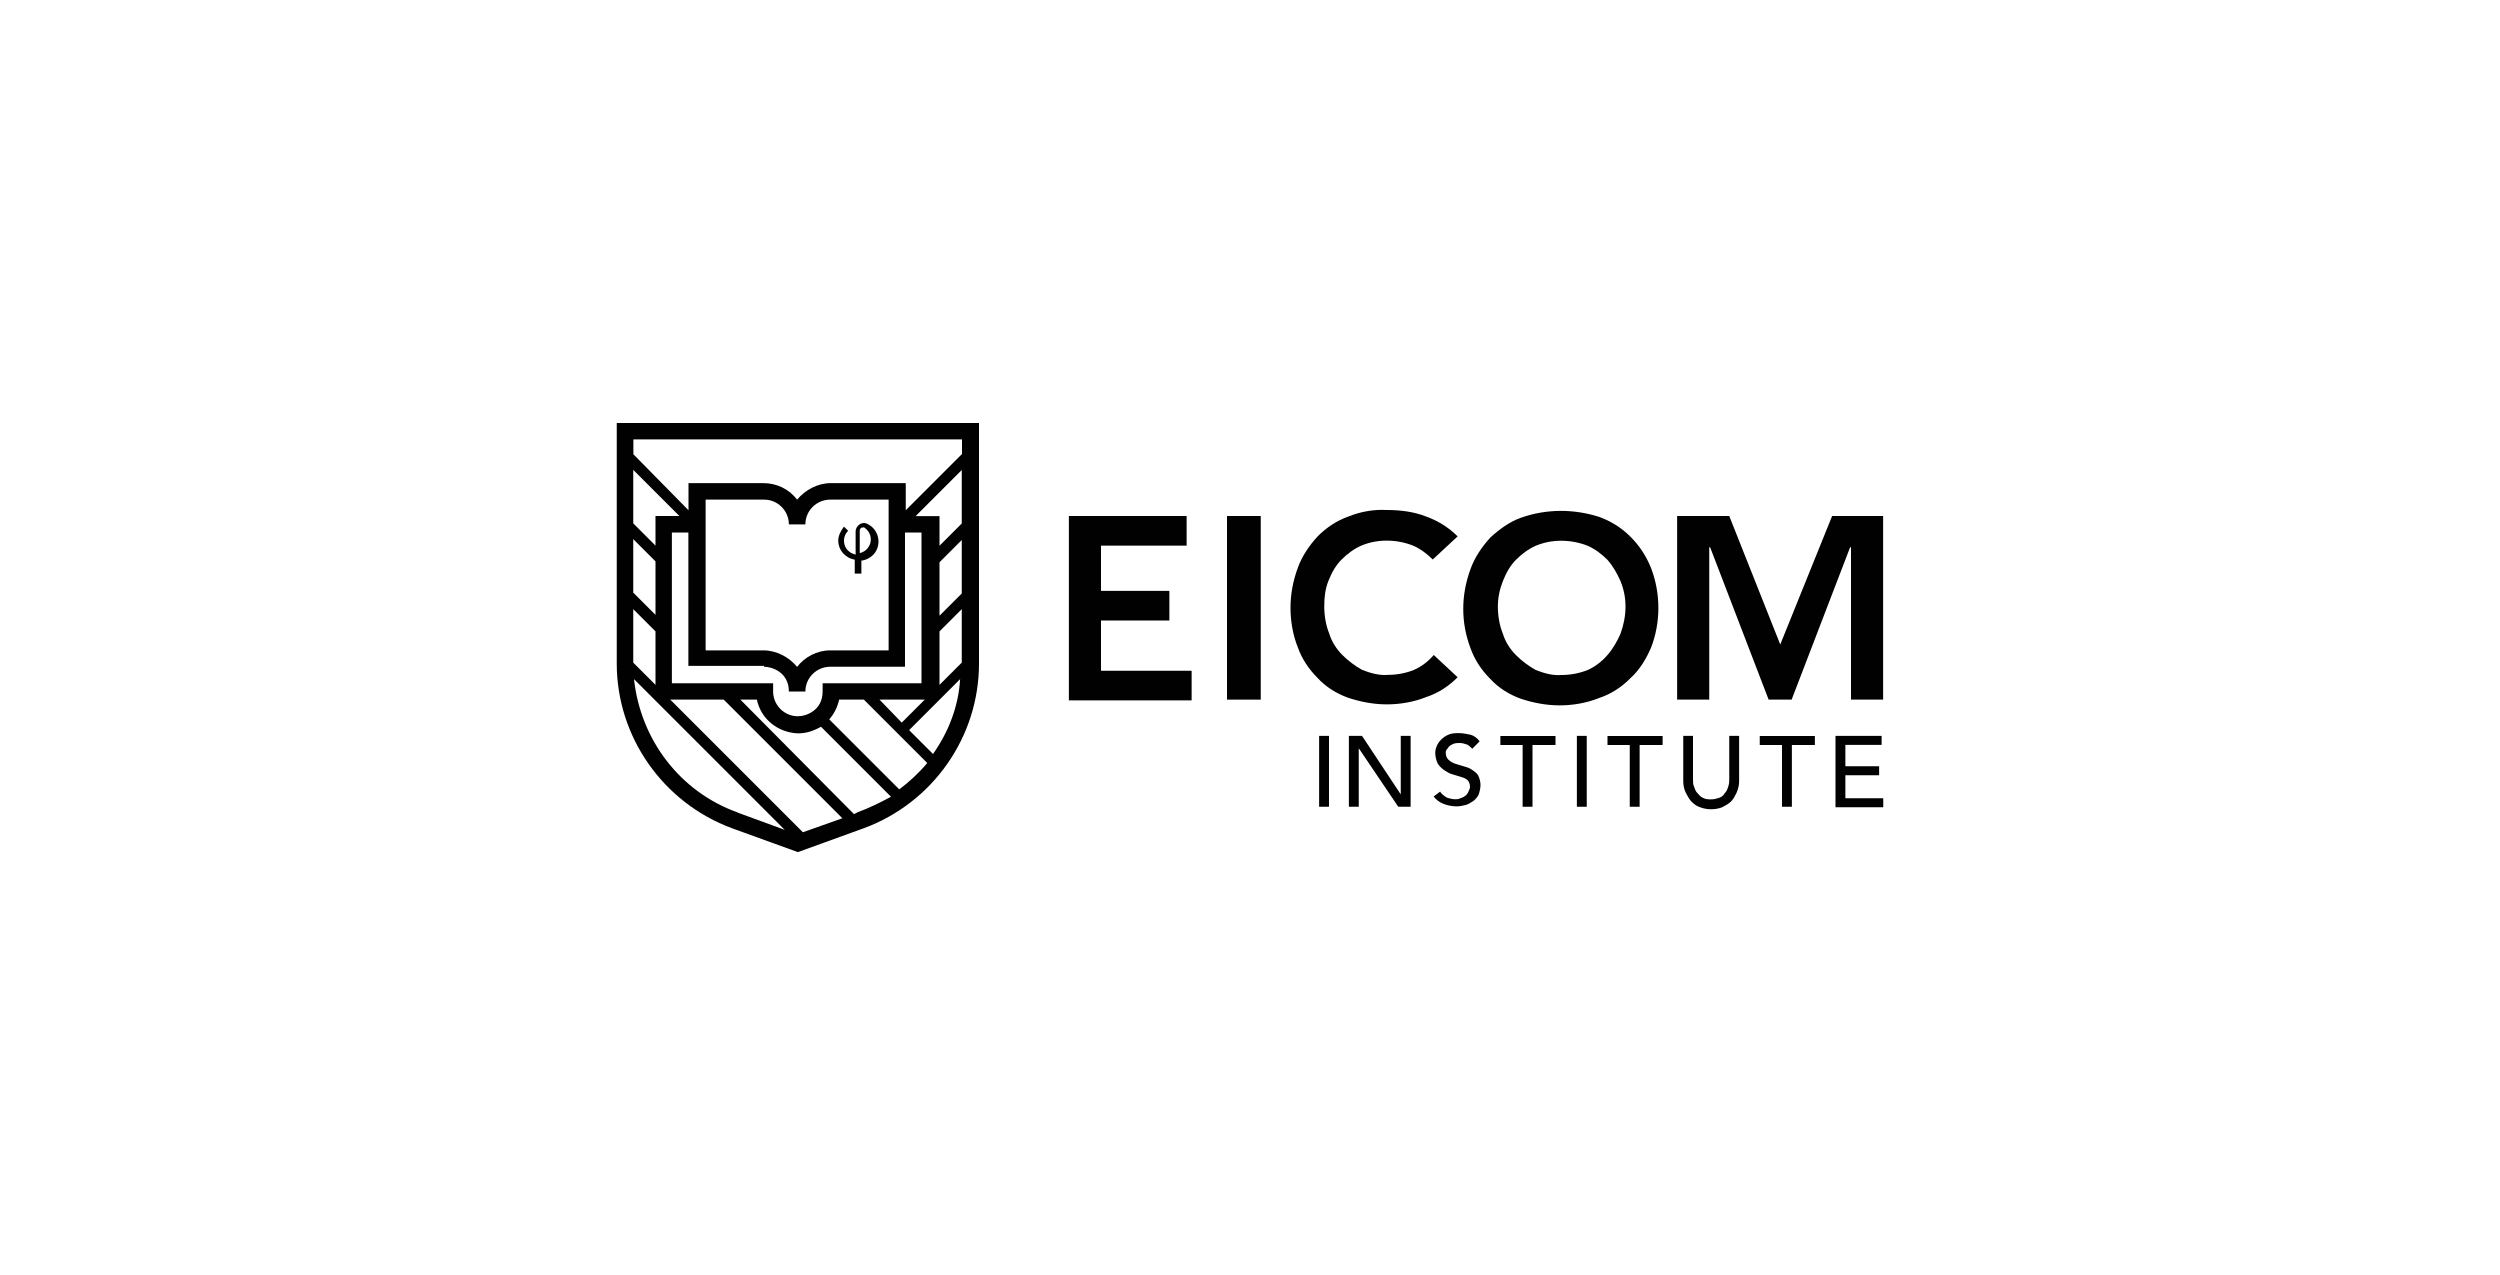
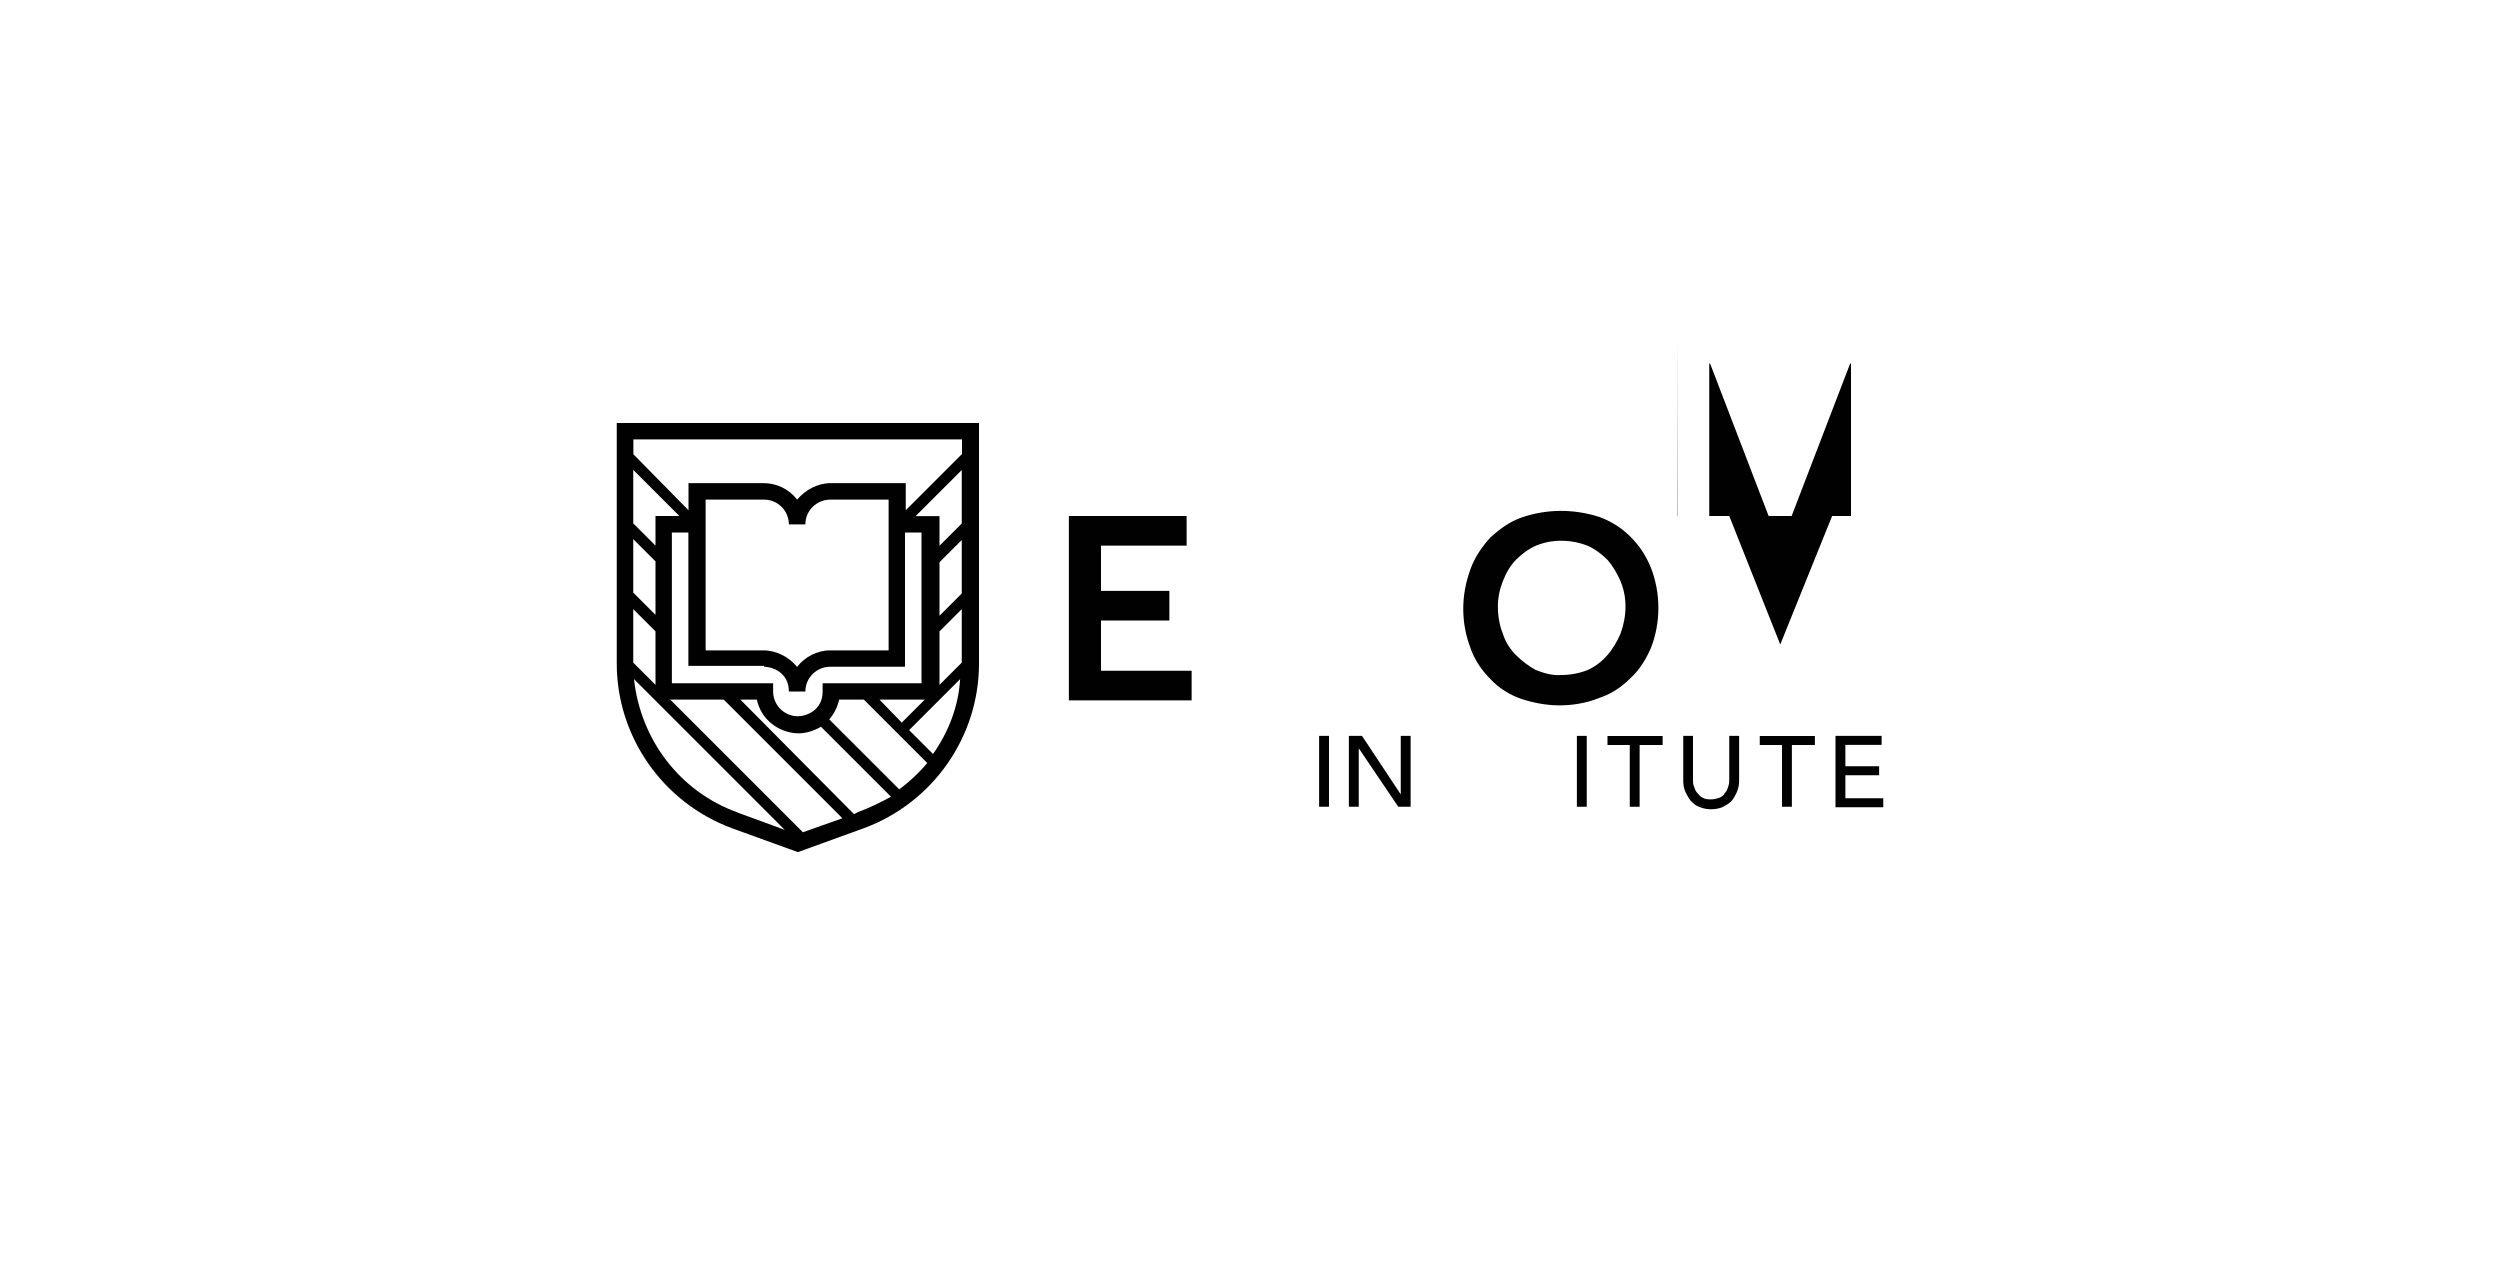
<svg xmlns="http://www.w3.org/2000/svg" id="Layer_1" data-name="Layer 1" viewBox="0 0 200 102">
  <defs>
    <style>
      .cls-1 {
        fill: #010101;
        stroke-width: 0px;
      }
    </style>
  </defs>
  <path class="cls-1" d="M49.34,33.84v19.24c0,5.86,3.69,11.13,9.22,13.18l5.27,1.91,5.27-1.91c5.53-2.04,9.22-7.31,9.22-13.18v-19.24h-28.99ZM50.66,37.59l3.69,3.69h-1.91v2.37l-1.78-1.78v-4.28ZM61.13,53.34c.66,0,1.98.46,1.98,1.98h1.32c0-1.12.92-1.98,1.98-1.98h5.99v-10.74h1.32v12.06h-7.91v.66c0,1.52-1.32,1.98-1.98,1.98-1.12,0-1.98-.92-1.98-1.98v-.66h-8.1v-12.06h1.32v10.67h6.06v.07ZM56.45,51.96v-11.99h4.68c1.12,0,1.98.92,1.98,1.98h1.32c0-1.12.92-1.98,1.98-1.98h4.68v12.06h-4.68c-1.05,0-2.04.53-2.64,1.32-.66-.79-1.65-1.32-2.7-1.32h-4.61v-.07ZM73.98,55.97l-1.84,1.84-1.78-1.84h3.62ZM50.66,43.13l1.78,1.78v4.28l-1.78-1.78s0-4.28,0-4.28ZM50.66,48.73l1.78,1.78v4.28l-1.78-1.78s0-4.28,0-4.28ZM59.02,65c-4.61-1.65-7.77-5.8-8.3-10.67l12.06,12.06-3.76-1.38ZM64.23,66.58l-10.61-10.61h4.28l9.49,9.49-3.16,1.12ZM68.58,65l-.26.13-9.09-9.16h1.32c.33,1.58,1.71,2.64,3.29,2.7.66,0,1.25-.2,1.84-.53l5.6,5.6c-.86.46-1.78.92-2.7,1.25ZM71.94,63.15l-5.6-5.6c.4-.46.66-.99.79-1.58h1.98l5.07,5.07c-.66.79-1.45,1.52-2.24,2.11h0ZM74.64,60.32l-1.91-1.91,4.08-4.08c-.13,2.17-.92,4.22-2.17,5.99h0ZM76.94,53.01l-1.78,1.78v-4.28l1.78-1.78v4.28ZM76.94,47.48l-1.78,1.78v-4.28l1.78-1.78v4.28ZM76.94,41.88l-1.78,1.78v-2.37h-1.91l3.69-3.69s0,4.28,0,4.28ZM76.94,36.34l-4.48,4.48v-2.17h-5.99c-1.05,0-2.04.53-2.7,1.32-.66-.86-1.65-1.32-2.7-1.32h-5.99v2.17l-4.41-4.48v-1.19h26.29v1.19Z" />
  <path class="cls-1" d="M85.51,41.28h9.42v2.37h-6.85v3.62h5.47v2.37h-5.47v4.02h7.25v2.37h-9.82v-14.76Z" />
-   <path class="cls-1" d="M98.16,41.28h2.7v14.69h-2.7v-14.69Z" />
  <path class="cls-1" d="M117.06,48.73c0-1.12.2-2.17.59-3.23.33-.92.92-1.78,1.58-2.5.72-.66,1.52-1.25,2.44-1.58,2.04-.72,4.22-.72,6.26-.07.92.33,1.78.86,2.5,1.58.72.72,1.25,1.52,1.65,2.5.4,1.05.59,2.11.59,3.23,0,1.05-.2,2.17-.59,3.16-.4.92-.92,1.78-1.65,2.44-.72.72-1.52,1.25-2.5,1.58-.99.4-2.11.59-3.16.59s-2.11-.2-3.1-.53c-.92-.33-1.78-.86-2.44-1.58-.72-.72-1.25-1.52-1.58-2.44-.4-1.05-.59-2.11-.59-3.16ZM119.83,48.53c0,.72.13,1.52.4,2.17.2.66.59,1.25,1.05,1.71s.99.86,1.58,1.19c.66.26,1.38.46,2.04.4.72,0,1.45-.13,2.11-.4.59-.26,1.12-.66,1.58-1.19.46-.53.79-1.12,1.05-1.71.26-.72.4-1.45.4-2.17s-.13-1.38-.4-2.04c-.26-.59-.59-1.19-1.05-1.71-.46-.46-.99-.86-1.58-1.12-.66-.26-1.38-.4-2.11-.4s-1.38.13-2.04.4c-.59.26-1.12.66-1.58,1.12-.46.46-.79,1.05-1.05,1.71-.26.66-.4,1.32-.4,2.04h0Z" />
-   <path class="cls-1" d="M114.63,44.77c-.46-.46-.99-.86-1.58-1.12-.66-.26-1.38-.4-2.11-.4s-1.38.13-2.04.4c-.59.26-1.12.66-1.58,1.12-.46.46-.79,1.05-1.05,1.71s-.33,1.32-.33,2.04.13,1.52.4,2.17c.2.66.59,1.25,1.05,1.71s.99.86,1.58,1.19c.66.26,1.38.46,2.04.4.72,0,1.45-.13,2.11-.4.59-.26,1.12-.66,1.58-1.19l1.91,1.78c-.72.72-1.52,1.25-2.5,1.58-.99.4-2.11.59-3.16.59s-2.11-.2-3.1-.53c-.92-.33-1.78-.86-2.44-1.58-.72-.72-1.25-1.52-1.58-2.44-.4-.99-.59-2.11-.59-3.16,0-1.12.2-2.17.59-3.23.33-.92.92-1.78,1.58-2.5.72-.72,1.52-1.25,2.44-1.58.99-.4,2.04-.59,3.1-.53,1.05,0,2.17.13,3.16.53.92.33,1.78.86,2.5,1.58l-1.98,1.84Z" />
-   <path class="cls-1" d="M134.19,41.28h4.15l4.08,10.28,4.15-10.28h4.08v14.69h-2.57v-12.19h-.07l-4.68,12.19h-1.84l-4.68-12.19h-.07v12.19h-2.57v-14.69Z" />
+   <path class="cls-1" d="M134.19,41.28h4.15l4.08,10.28,4.15-10.28h4.08h-2.57v-12.19h-.07l-4.68,12.19h-1.84l-4.68-12.19h-.07v12.19h-2.57v-14.69Z" />
  <path class="cls-1" d="M105.53,58.87h.79v5.67h-.79v-5.67Z" />
  <path class="cls-1" d="M107.97,58.87h.99l3.1,4.68h0v-4.68h.79v5.67h-.99l-3.16-4.68h0v4.68h-.79v-5.67h.07Z" />
-   <path class="cls-1" d="M115.22,63.35c.13.2.33.33.53.46.2.07.46.13.66.13.13,0,.26,0,.4-.07s.26-.07.4-.2c.13-.07.2-.2.26-.33s.13-.26.13-.4c0-.2-.07-.4-.2-.53-.13-.13-.33-.2-.53-.26-.2-.07-.46-.13-.66-.2-.26-.07-.46-.2-.66-.33s-.4-.33-.53-.53c-.13-.26-.2-.59-.2-.86,0-.4.2-.79.46-1.05.2-.2.4-.33.59-.4.26-.13.59-.13.86-.13.33,0,.59.07.92.13.26.07.53.26.72.53l-.59.59c-.13-.13-.26-.26-.4-.33-.2-.07-.4-.13-.59-.13s-.33,0-.53.07c-.13.07-.26.13-.33.2s-.13.2-.2.26c-.07.07-.07.2-.07.26,0,.2.07.4.2.53.13.13.33.26.53.33s.46.13.66.2c.26.07.46.13.66.26s.4.26.53.46c.13.26.2.53.2.79s-.07.53-.13.72-.26.4-.4.53c-.2.13-.4.26-.59.33-.26.07-.53.13-.79.13-.33,0-.72-.07-1.05-.2s-.59-.33-.79-.59l.53-.4Z" />
-   <path class="cls-1" d="M121.87,59.6h-1.84v-.72h4.41v.72h-1.84v4.94h-.79v-4.94h.07Z" />
  <path class="cls-1" d="M126.15,58.87h.79v5.67h-.79v-5.67Z" />
  <path class="cls-1" d="M130.44,59.6h-1.84v-.72h4.41v.72h-1.84v4.94h-.79v-4.94h.07Z" />
  <path class="cls-1" d="M135.44,58.87v3.49c0,.2,0,.4.07.53.07.2.13.4.26.53s.26.33.46.4c.2.13.46.13.66.13.26,0,.46-.07.66-.13.2-.07.33-.2.46-.4.13-.13.2-.33.26-.53.07-.2.07-.4.07-.53v-3.49h.79v3.62c0,.33-.07.59-.2.92-.13.26-.26.53-.46.72s-.46.33-.72.46c-.53.2-1.19.2-1.71,0-.26-.07-.53-.26-.72-.46s-.33-.46-.46-.72c-.13-.26-.2-.59-.2-.92v-3.62h.79Z" />
  <path class="cls-1" d="M142.62,59.6h-1.84v-.72h4.41v.72h-1.84v4.94h-.79v-4.94h.07Z" />
  <path class="cls-1" d="M146.84,58.87h3.69v.72h-2.9v1.71h2.7v.72h-2.7v1.84h3.03v.72h-3.82v-5.73h0Z" />
-   <path class="cls-1" d="M68.38,45.76v-.99c-.79-.13-1.32-.79-1.32-1.52,0-.4.2-.79.46-1.12l.33.33c-.2.2-.33.46-.33.79s.13.66.4.86c.13.13.33.2.53.26v-1.84c0-.26.13-.46.33-.59.2-.13.46-.13.66,0,.79.4,1.05,1.38.66,2.11-.2.4-.66.72-1.12.79h-.07v1.05h-.53v-.13ZM69.04,42.21h-.13c-.07.07-.13.13-.13.2v1.84c.59-.13.99-.72.86-1.32-.07-.33-.26-.59-.59-.79.07.07,0,.07,0,.07h0Z" />
</svg>